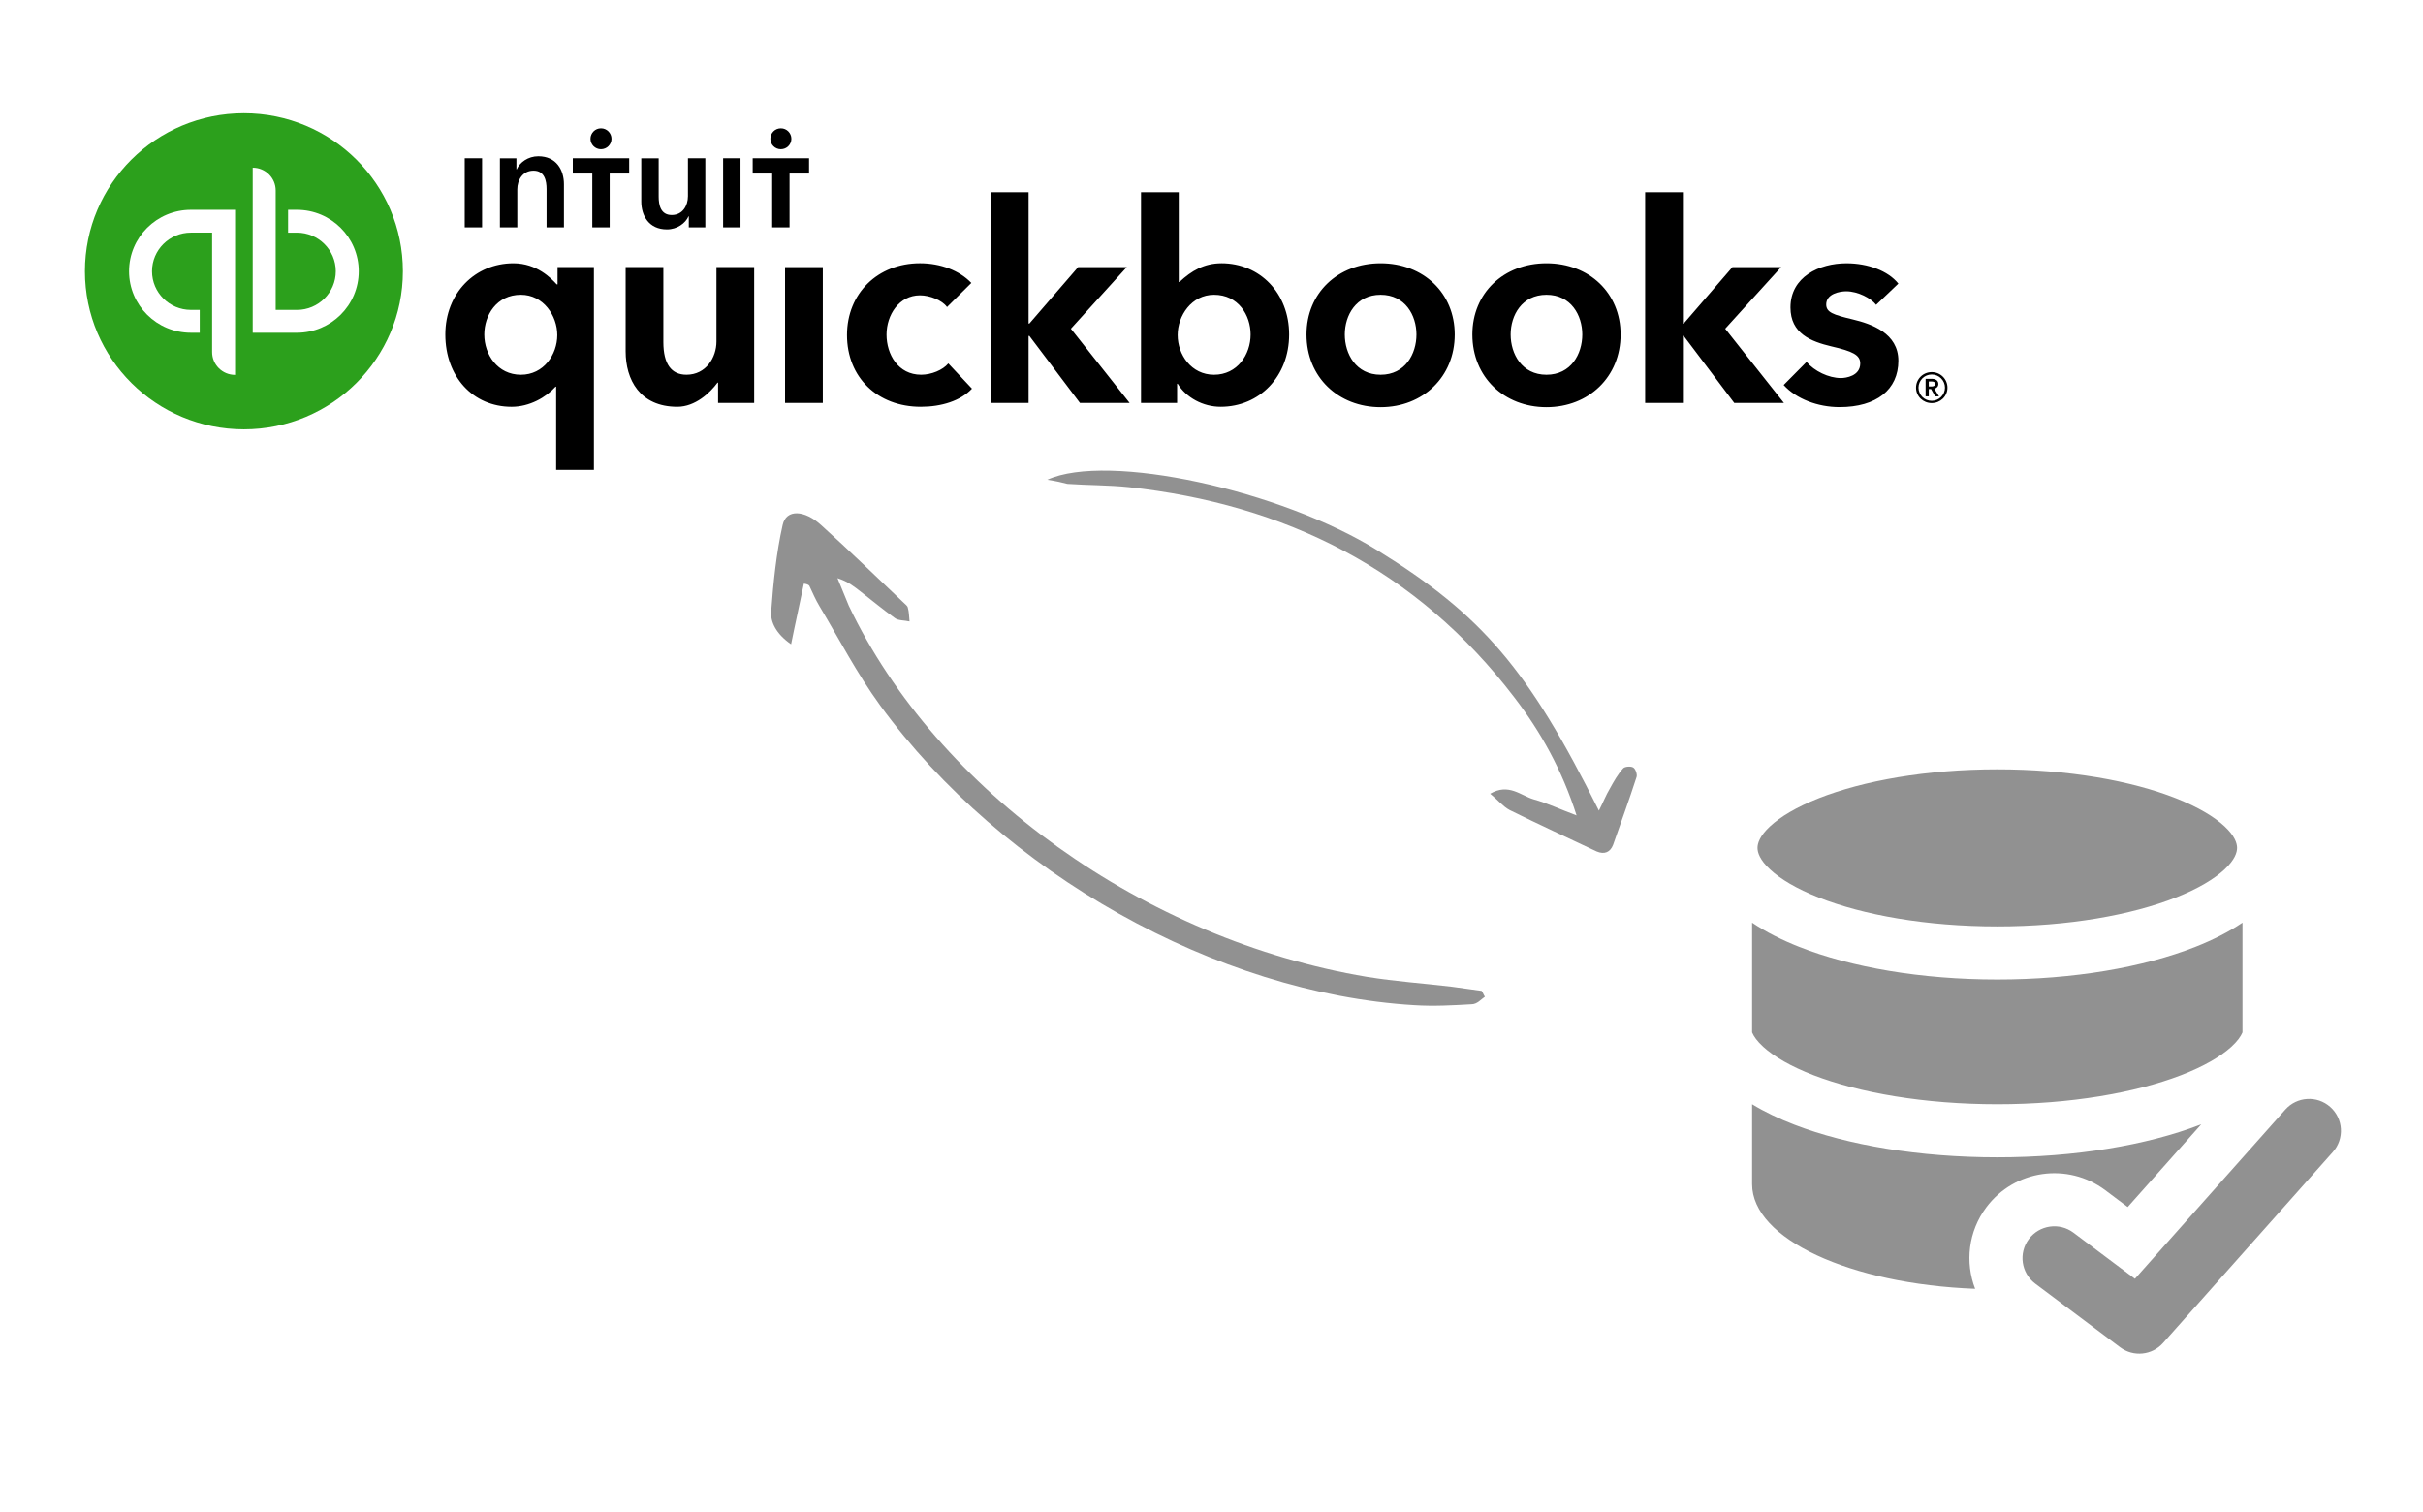
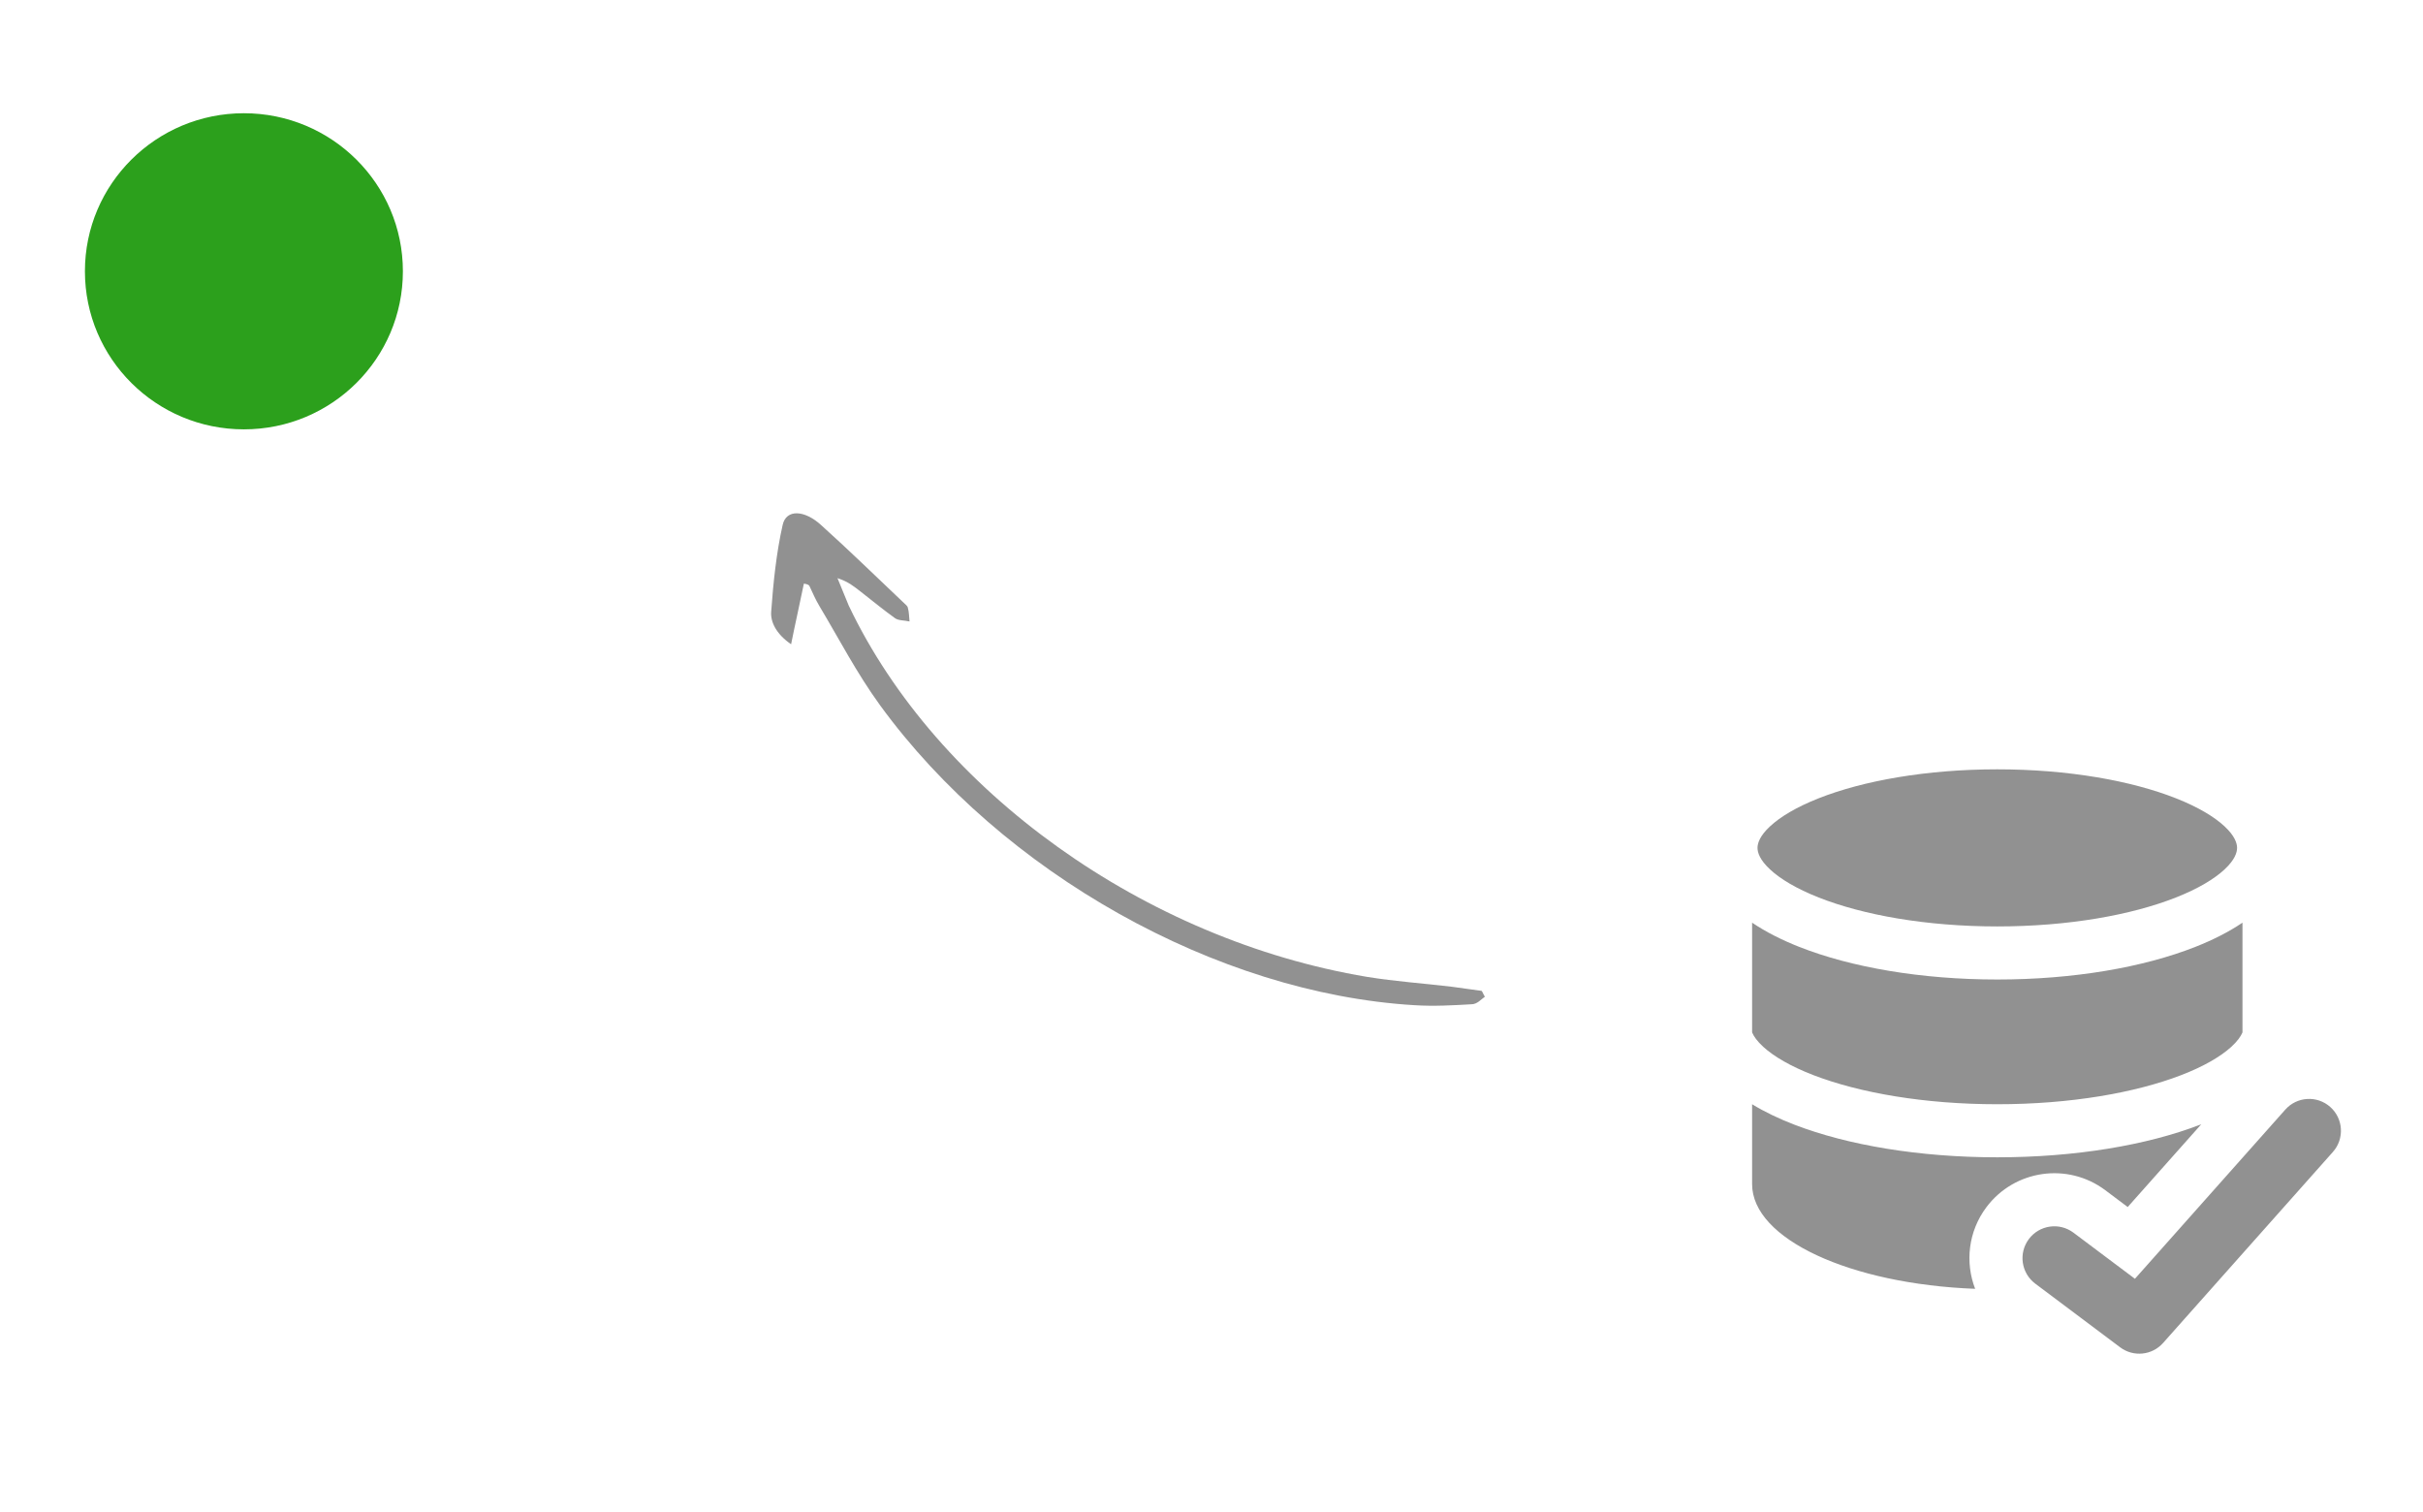
<svg xmlns="http://www.w3.org/2000/svg" width="428" height="267" viewBox="0 0 428 267" fill="none">
-   <rect width="428" height="267" fill="white" />
  <g clip-path="url(#clip0_145_230)">
    <path d="M43.084 20C58.595 20 71.167 32.499 71.167 47.917C71.167 63.339 58.595 75.838 43.084 75.838C27.572 75.838 15 63.339 15 47.917C15 32.499 27.572 20 43.084 20Z" fill="#2CA01C" />
-     <path d="M52.447 37.06H50.888V41.095H52.447C56.233 41.095 59.314 44.155 59.314 47.918C59.314 51.684 56.233 54.742 52.447 54.742H48.698V33.649C48.698 31.422 46.883 29.619 44.64 29.619V58.776H52.447C58.478 58.776 63.369 53.915 63.369 47.918C63.369 41.926 58.478 37.06 52.447 37.06ZM22.797 47.918C22.797 53.915 27.686 58.776 33.72 58.776H35.281V54.739H33.72C29.934 54.739 26.853 51.681 26.853 47.918C26.853 44.153 29.934 41.093 33.72 41.093H37.468V62.188C37.468 64.415 39.283 66.221 41.524 66.221V37.06H33.72C27.686 37.06 22.797 41.922 22.797 47.918Z" fill="white" />
-     <path d="M82.087 40.167H85.156V27.956H82.087V40.167ZM91.376 33.449C91.376 31.824 92.297 30.145 94.243 30.145C96.211 30.145 96.546 31.953 96.546 33.4V40.167H99.615V32.536C99.615 30.042 98.287 27.6 95.085 27.6C93.27 27.6 91.811 28.693 91.273 29.916H91.22V27.958H88.304V40.167H91.376V33.449ZM139.468 40.167V30.653H142.913V27.949H132.955V30.653H136.4V40.167H139.468ZM111.138 27.949H101.179V30.653H104.623V40.167H107.695V30.653H111.138V27.949ZM137.933 26.359V26.356C138.96 26.356 139.79 25.532 139.79 24.511C139.783 23.485 138.95 22.661 137.933 22.668C136.913 22.661 136.083 23.485 136.079 24.511C136.079 25.532 136.909 26.359 137.933 26.359ZM106.159 26.359V26.356C107.185 26.356 108.016 25.532 108.016 24.511C108.009 23.485 107.178 22.661 106.159 22.668C105.142 22.661 104.311 23.485 104.304 24.511C104.304 25.532 105.135 26.359 106.159 26.359ZM127.732 40.167H130.804V27.956H127.732V40.167ZM117.807 40.523C119.622 40.523 121.084 39.429 121.619 38.207H121.67V40.167H124.588V27.956H121.519V34.674H121.517C121.517 36.301 120.595 37.978 118.652 37.978C116.681 37.978 116.348 36.172 116.348 34.723V27.958H113.275V35.589C113.275 38.083 114.608 40.523 117.807 40.523ZM243.873 66.197C239.526 66.197 237.546 62.511 237.546 59.085C237.546 55.706 239.526 52.069 243.873 52.069C248.219 52.069 250.202 55.706 250.202 59.085C250.202 62.511 248.222 66.197 243.873 66.197ZM243.873 46.504C236.287 46.504 230.781 51.795 230.781 59.085C230.781 66.627 236.41 71.922 243.873 71.922C251.337 71.922 256.964 66.578 256.964 59.085C256.964 51.795 251.459 46.504 243.873 46.504ZM273.171 66.197C268.825 66.197 266.842 62.511 266.842 59.085C266.842 55.706 268.822 52.069 273.171 52.069C277.518 52.069 279.497 55.706 279.497 59.085C279.497 62.511 277.518 66.197 273.171 66.197ZM273.171 46.504C265.583 46.504 260.078 51.795 260.078 59.085C260.078 66.627 265.706 71.922 273.171 71.922C280.634 71.922 286.263 66.578 286.263 59.085C286.263 51.795 280.754 46.504 273.171 46.504ZM340.702 68.269H340.7V67.386H341.21C341.503 67.386 341.831 67.47 341.831 67.81C341.831 68.184 341.468 68.269 341.152 68.269H340.702ZM342.392 67.822C342.392 67.157 341.822 66.915 341.235 66.915H340.14V70.013H340.7V68.716H341.1L341.831 70.011H342.513L341.675 68.658C342.11 68.561 342.392 68.269 342.392 67.822ZM326.116 51.454C328.184 51.454 330.52 52.681 331.397 53.847L335.33 50.098C333.51 47.827 329.936 46.506 326.162 46.506C321.336 46.506 316.27 48.918 316.27 54.306C316.27 58.933 319.918 60.328 323.488 61.181C327.251 62.052 328.593 62.689 328.593 64.197C328.593 66.419 326.06 66.78 325.187 66.78C323.004 66.78 320.478 65.538 319.113 63.928L315.067 68.007C317.278 70.444 321.063 71.91 324.942 71.91C331.461 71.91 335.33 68.824 335.33 63.726C335.33 58.849 330.597 57.212 327.228 56.409C323.795 55.596 322.585 55.158 322.585 53.777C322.585 51.87 325.012 51.454 326.116 51.454ZM214.446 66.197C210.424 66.197 208.022 62.63 208.022 59.181C208.022 55.76 210.479 52.069 214.446 52.069C218.759 52.069 220.908 55.706 220.908 59.085C220.908 62.618 218.57 66.197 214.446 66.197ZM215.757 46.501V46.504C212.708 46.504 210.463 47.829 208.343 49.805H208.215V33.953H201.551V71.179H207.925V67.787H208.024C209.528 70.238 212.515 71.854 215.612 71.854C222.495 71.854 227.713 66.482 227.713 59.083C227.713 51.793 222.556 46.501 215.757 46.501ZM314.625 47.175L314.623 47.178H306.022L297.417 57.142H297.269V33.95H290.6V71.177H297.269V59.34H297.417L306.346 71.179H315.12L304.74 58.062L314.625 47.175ZM341.224 70.798C339.942 70.802 338.899 69.763 338.885 68.477C338.895 67.185 339.939 66.147 341.224 66.152C342.513 66.152 343.56 67.194 343.56 68.477C343.56 69.746 342.513 70.798 341.224 70.798ZM341.224 65.728C339.69 65.728 338.45 66.951 338.45 68.477C338.45 69.999 339.69 71.198 341.224 71.198C342.758 71.198 344 69.999 344 68.477C344 66.951 342.758 65.728 341.224 65.728ZM126.552 60.336C126.552 63.157 124.702 66.194 121.254 66.194C118.596 66.194 117.177 64.309 117.177 60.434V47.175H110.512V62.073C110.512 67.03 113 71.854 119.65 71.854C122.792 71.854 125.419 69.4 126.743 67.587H126.84V71.179H133.218V47.175H126.552V60.336ZM138.673 71.179H145.342V47.178H138.673V71.179ZM199.04 47.178H190.443L181.837 57.142H181.688V33.95H175.017V71.177H181.688V59.34H181.835L190.766 71.179H199.541L189.163 58.062L199.04 47.178ZM92.011 66.197C87.888 66.197 85.545 62.618 85.545 59.085C85.545 55.706 87.697 52.069 92.011 52.069C95.979 52.069 98.436 55.76 98.436 59.181C98.436 62.63 96.03 66.197 92.011 66.197ZM98.485 50.224V50.227H98.336C97.393 49.192 94.841 46.504 90.699 46.504C83.902 46.504 78.664 51.795 78.664 59.085C78.664 66.484 83.497 71.856 90.378 71.856C93.503 71.856 96.439 70.21 98.14 68.297H98.238V83H104.909V47.175H98.485V50.224ZM162.706 66.194C158.647 66.194 156.599 62.588 156.599 59.104C156.599 55.617 158.819 52.166 162.509 52.166C164.241 52.166 166.426 53.027 167.282 54.238L171.578 49.981C169.497 47.803 166.184 46.501 162.509 46.501C155.038 46.501 149.614 51.835 149.614 59.179C149.614 66.641 154.977 71.854 162.656 71.854C166.312 71.854 169.688 70.791 171.692 68.653L167.51 64.194C166.545 65.363 164.523 66.194 162.706 66.194Z" fill="black" />
  </g>
  <g clip-path="url(#clip1_145_230)">
-     <path d="M185 84.739C195.659 79.874 226.195 86.59 243.279 97.19C261.769 108.605 269.992 118.206 282.43 143.185C283.202 141.688 283.702 140.395 284.348 139.326C285.031 138.075 285.766 136.76 286.712 135.721C286.971 135.4 288.03 135.3 288.476 135.554C288.923 135.808 289.218 136.788 289.091 137.216C287.789 141.254 286.355 145.186 284.936 149.235C284.436 150.528 283.42 150.98 282.042 150.399C276.936 147.976 271.778 145.618 266.658 143.078C265.515 142.474 264.538 141.262 263.222 140.2C266.502 138.288 268.612 140.52 270.893 141.194C273.291 141.856 275.562 142.946 278.487 144.033C275.926 136.031 272.211 129.325 267.494 123.188C250.289 100.618 227.025 89.061 199.369 86.047C195.757 85.677 192.135 85.724 188.537 85.472C187.554 85.209 186.637 84.999 185 84.739Z" fill="#919191" />
-   </g>
+     </g>
  <g clip-path="url(#clip2_145_230)">
    <path d="M141.995 103.097C141.286 106.59 140.512 109.944 139.739 113.799C137.036 111.939 136.094 109.795 136.22 108.067C136.598 102.883 137.128 97.687 138.247 92.73C138.87 89.889 142.113 90.061 145.057 92.761C150.03 97.233 154.764 101.866 159.65 106.488C159.933 106.752 160.326 107.078 160.348 107.291C160.59 108.131 160.57 108.92 160.66 109.772C159.767 109.557 158.701 109.641 158.09 109.189C155.932 107.643 153.97 106.01 151.964 104.451C150.852 103.609 149.892 102.755 147.932 102.124C148.611 103.716 149.247 105.383 149.925 106.976C165.548 139.804 202.28 166.014 241.506 172.555C246.556 173.37 251.452 173.696 256.48 174.297C258.243 174.515 259.963 174.808 261.726 175.025C261.966 175.364 262.054 175.715 262.294 176.054C261.578 176.54 260.949 177.378 259.926 177.387C256.619 177.579 253.313 177.771 249.809 177.549C214.99 175.453 177.096 154.275 155.455 124.574C151.328 118.89 148.244 112.908 144.769 107.1C144.026 105.871 143.544 104.692 142.953 103.451C142.779 103.25 142.408 103.136 141.995 103.097Z" fill="#919191" />
  </g>
  <g clip-path="url(#clip3_145_230)">
    <path fill-rule="evenodd" clip-rule="evenodd" d="M310.447 149.766C310.447 148.932 310.857 147.645 312.654 145.968C314.459 144.285 317.325 142.553 321.259 141.001C329.099 137.908 340.25 135.891 352.803 135.891C365.357 135.891 376.507 137.908 384.347 141.001C388.281 142.553 391.148 144.285 392.952 145.968C394.749 147.645 395.158 148.932 395.158 149.766C395.158 150.6 394.749 151.887 392.952 153.563C391.148 155.247 388.281 156.979 384.347 158.531C376.507 161.624 365.357 163.64 352.803 163.64C340.25 163.64 329.099 161.624 321.259 158.531C317.325 156.979 314.459 155.247 312.654 153.563C310.857 151.887 310.447 150.6 310.447 149.766ZM396.113 162.975C393.692 164.614 390.866 166.037 387.788 167.252C378.602 170.876 366.231 173.015 352.803 173.015C339.376 173.015 327.005 170.876 317.818 167.252C314.74 166.037 311.914 164.614 309.493 162.975V182.358C309.788 183.055 310.377 183.917 311.488 184.926C313.351 186.62 316.308 188.361 320.36 189.92C328.432 193.025 339.901 195.046 352.803 195.046C365.705 195.046 377.174 193.025 385.246 189.92C389.298 188.361 392.255 186.62 394.118 184.926C395.229 183.916 395.818 183.055 396.113 182.357V162.975ZM309.493 209.164V195.048C311.731 196.415 314.265 197.62 316.994 198.67C326.389 202.284 339.05 204.421 352.803 204.421C366.556 204.421 379.218 202.284 388.612 198.67L388.833 198.584L375.839 213.202L371.881 210.233C365.254 205.263 355.852 206.606 350.881 213.233C347.66 217.528 347.09 222.988 348.892 227.651C326.804 226.804 309.493 218.845 309.493 209.164ZM412.085 203.471C414.149 201.149 413.94 197.593 411.618 195.529C409.296 193.465 405.741 193.675 403.677 195.996L377.115 225.878L366.256 217.733C363.771 215.869 360.245 216.373 358.381 218.858C356.517 221.344 357.021 224.869 359.506 226.733L374.506 237.983C376.847 239.739 380.142 239.407 382.085 237.22L412.085 203.471Z" fill="#919191" />
  </g>
  <defs>
    <clipPath id="clip0_145_230">
      <rect width="329" height="63" fill="white" transform="translate(15 20)" />
    </clipPath>
    <clipPath id="clip1_145_230">
      <rect width="118.422" height="27.93" fill="white" transform="translate(202.535 63) rotate(38.889)" />
    </clipPath>
    <clipPath id="clip2_145_230">
      <rect width="149.249" height="33.397" fill="white" transform="translate(139.922 89.51) rotate(30)" />
    </clipPath>
    <clipPath id="clip3_145_230">
      <rect width="105" height="105" fill="white" transform="translate(309 135)" />
    </clipPath>
  </defs>
</svg>